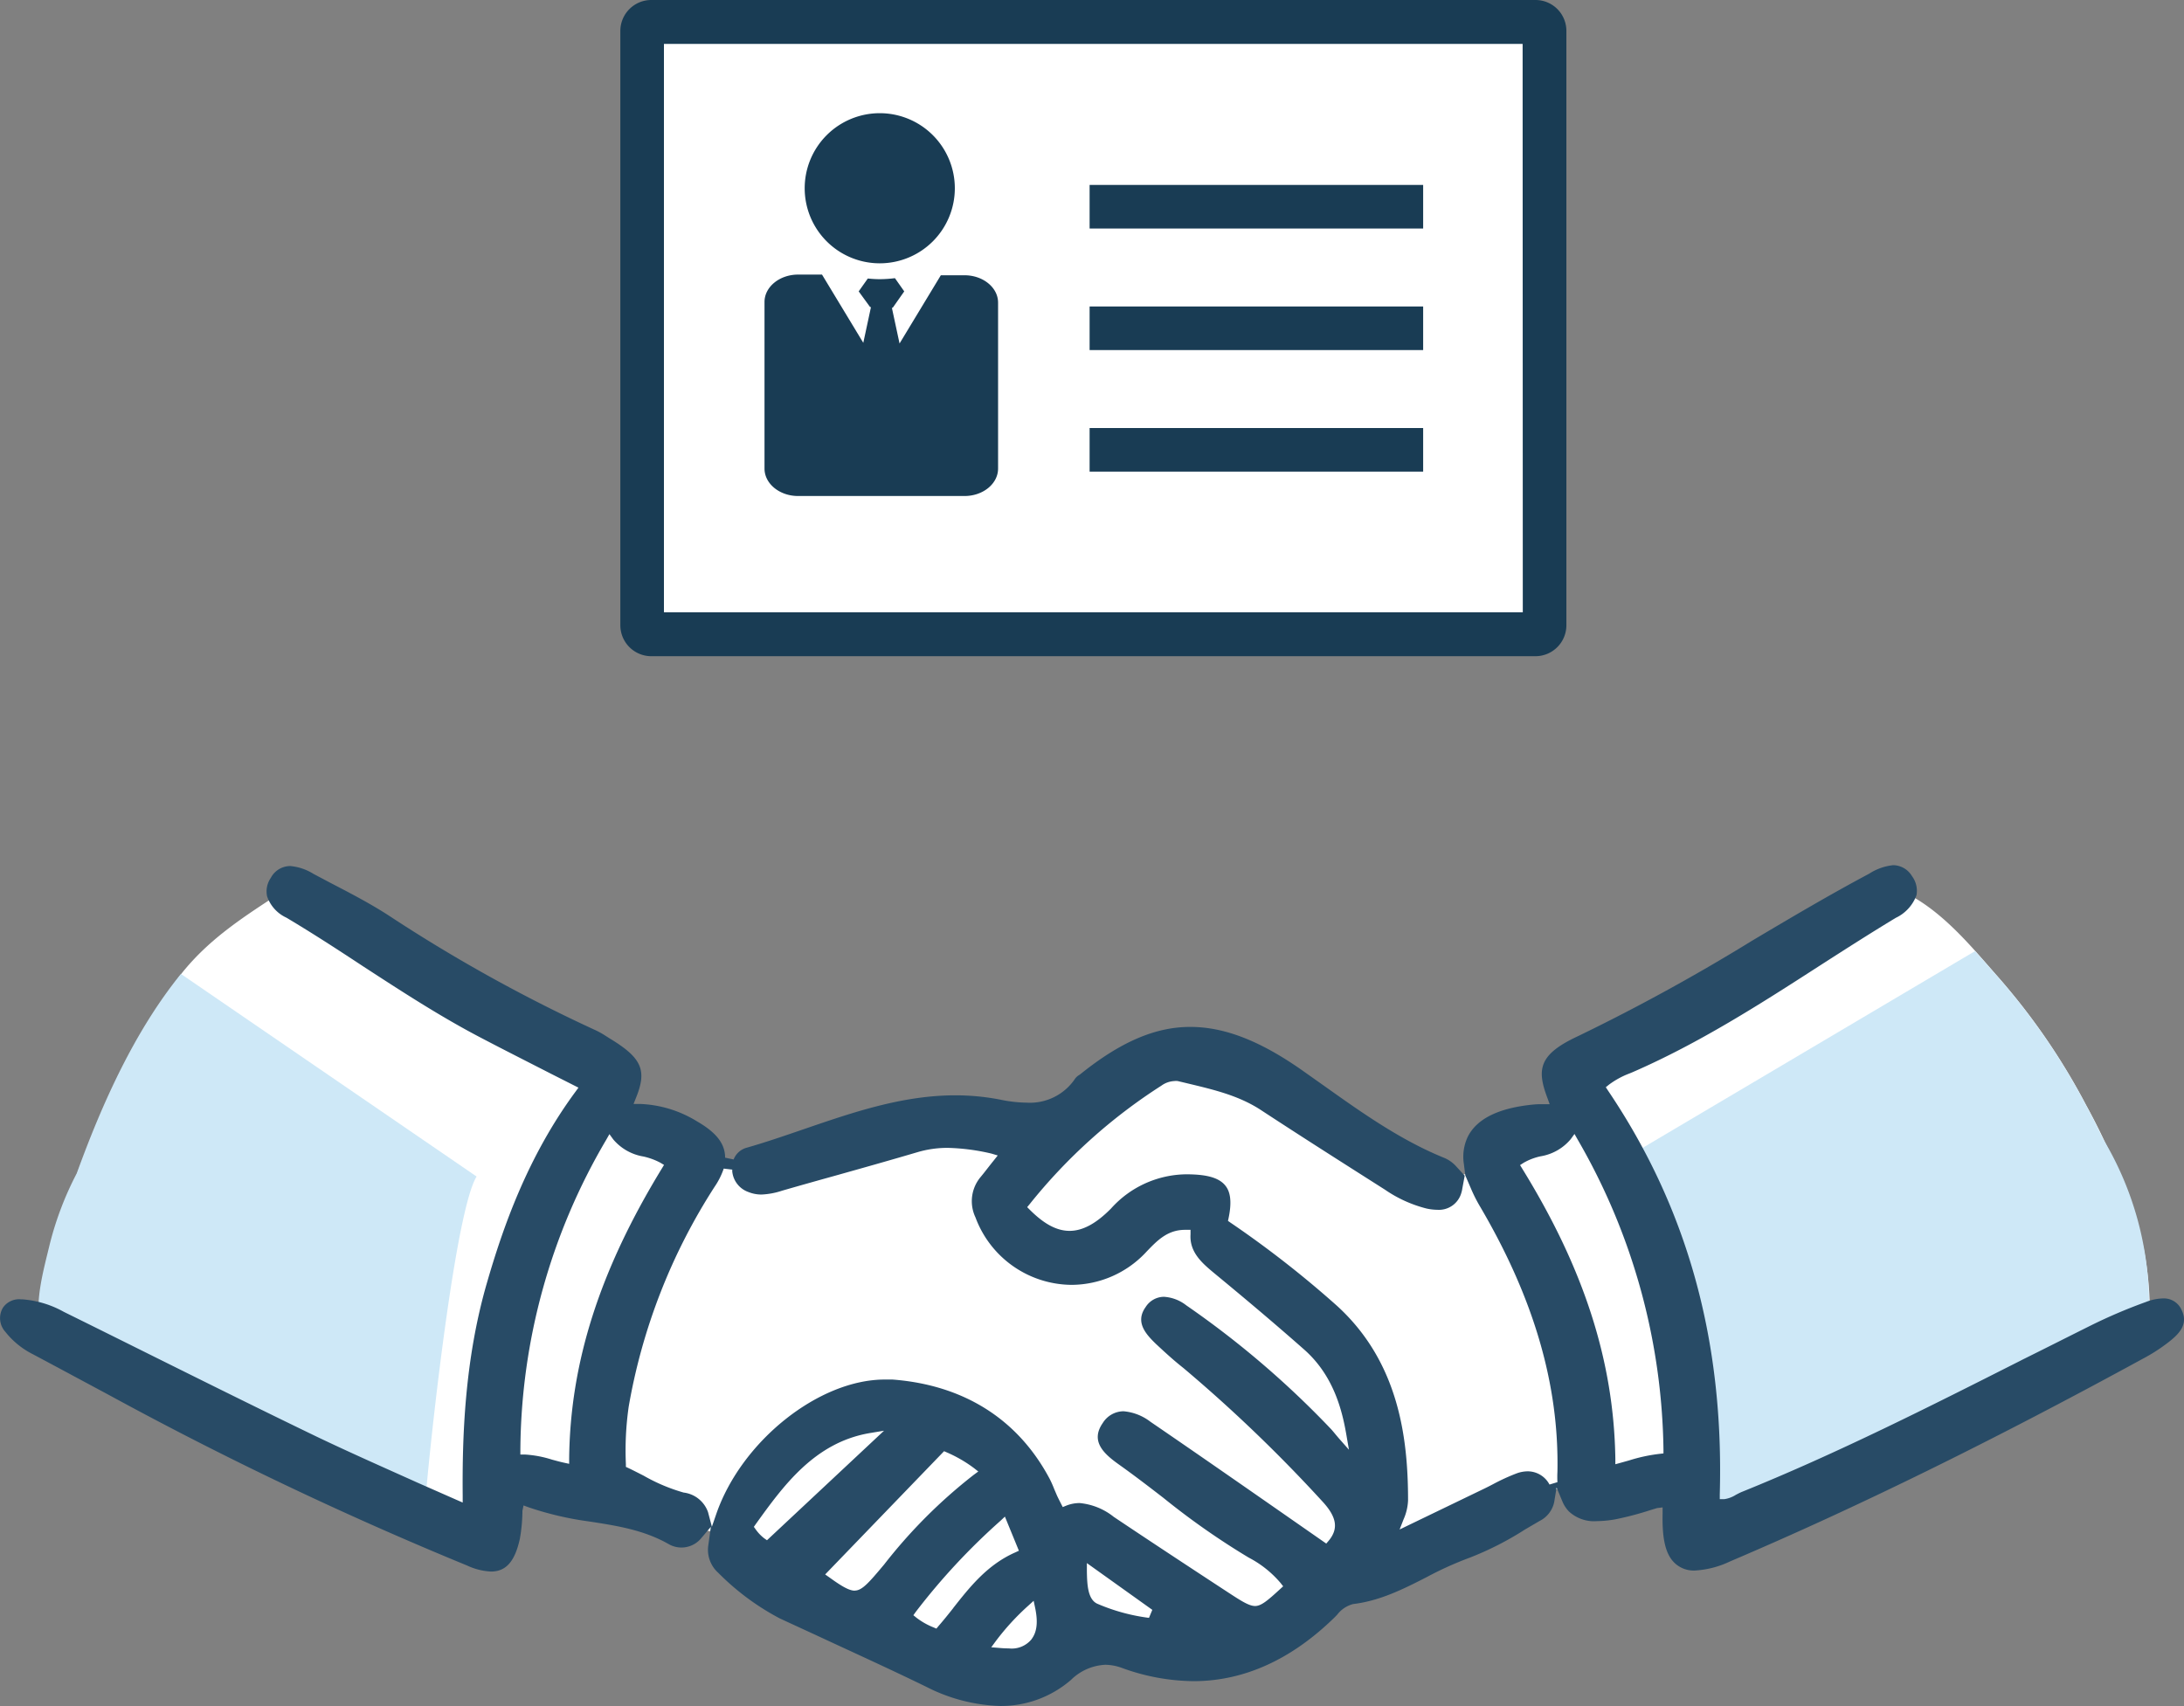
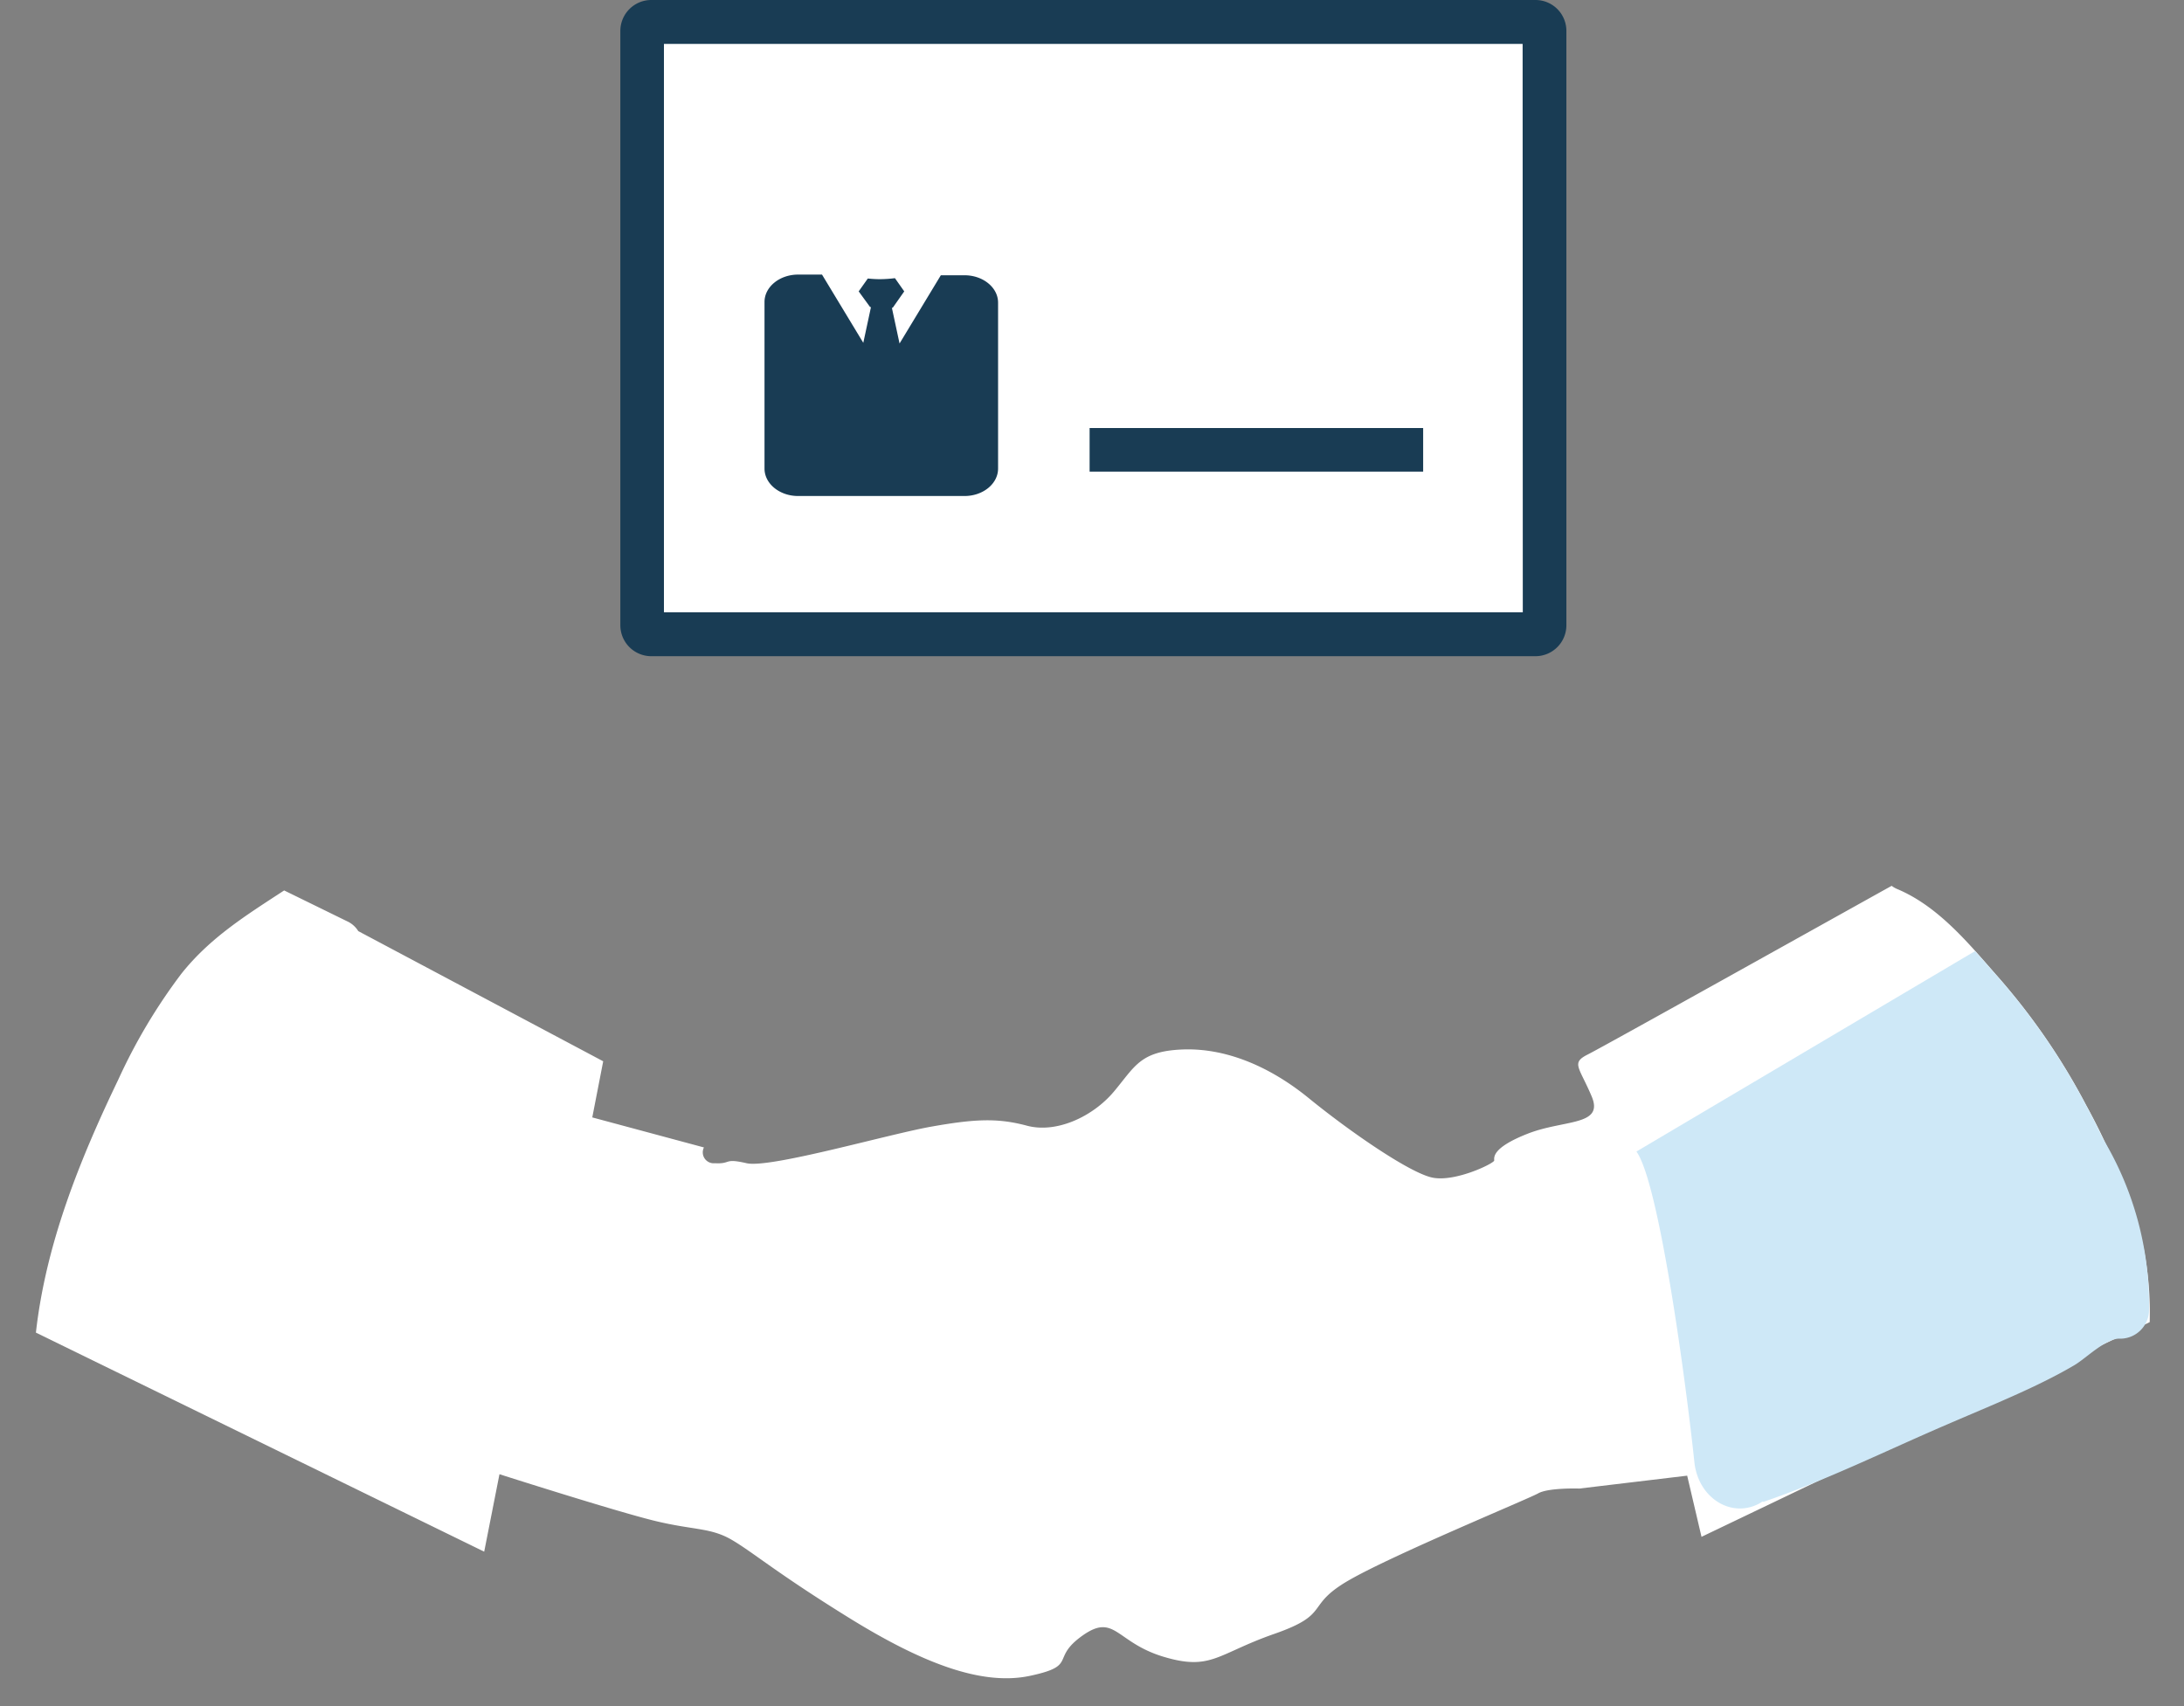
<svg xmlns="http://www.w3.org/2000/svg" viewBox="0 0 256.02 200.04">
  <rect x="0" y="0" width="256.02" height="200.04" fill="#808080" stroke="none" />
  <defs>
    <style>.cls-1{fill:#fff;}.cls-2{fill:#cee8f7;}.cls-3{fill:#284b66;}.cls-4{fill:#193c54;}</style>
  </defs>
  <g id="レイヤー_2" data-name="レイヤー 2">
    <g id="レイヤー_1-2" data-name="レイヤー 1">
      <g id="握手">
-         <path id="白" class="cls-1" d="M251.28,146.3a74.62,74.62,0,0,0-6.73-16.74,76.94,76.94,0,0,0-10.3-15c-3.41-3.88-7-8.32-11.91-10.36a3,3,0,0,1-.59-.35c-5.41,3-33.79,18.86-35.62,19.77-2,1-1,1.46.46,4.93s-3.26,2.69-7.51,4.36-3.92,2.81-3.92,3.14-4.6,2.58-7.28,2-9.64-5.38-14.45-9.3-10-5.93-14.9-5.71-5.49,2-7.95,4.93-6.73,4.93-10.2,4-6.16-.78-11.2.11S90.25,137,87.52,136.37s-1.75.11-3.72,0a1.28,1.28,0,0,1-1.28-1.85L69.43,131l1.28-6.58L42,109.16A3,3,0,0,0,40.68,108l-7.37-3.61c-4.45,2.91-8.7,5.54-12.06,9.78a65.93,65.93,0,0,0-7.38,12.39c-4.51,9.38-8.5,19.27-9.66,29.67l52.55,25.68,1.79-9.08s13.67,4.37,18.26,5.48,6.52.75,9.07,2.27,5.27,3.9,13.67,9.1,15.46,8,21.17,6.79,2.35-2,6.16-4.71,3.92.79,9.52,2.47,6.27-.34,13-2.69,3.48-3.25,8.71-6.27,21-9.52,22.21-10.2,4.82-.56,4.82-.56L197.78,173l1.68,7.17L252,155A39.38,39.38,0,0,0,251.28,146.3Z" />
-         <path class="cls-2" d="M5.36,156.55q5.79,3.49,11.8,6.61l.13.05.19.11c4.35,2.26,8.78,4.4,13.25,6.44,5.09,2.32,10.18,4.73,15.38,6.79.92.37,1.86.7,2.79,1A7.05,7.05,0,0,0,50,174.4c.79-8.74,3.52-32.69,5.87-36.47L21.21,114.18C15.83,120.81,12,129.27,9,137.55a37.77,37.77,0,0,0-3.26,8.69c-.57,2.4-1.82,6.8-.91,9.25A4.71,4.71,0,0,0,5.36,156.55Z" />
+         <path id="白" class="cls-1" d="M251.28,146.3a74.62,74.62,0,0,0-6.73-16.74,76.94,76.94,0,0,0-10.3-15c-3.41-3.88-7-8.32-11.91-10.36a3,3,0,0,1-.59-.35c-5.41,3-33.79,18.86-35.62,19.77-2,1-1,1.46.46,4.93s-3.26,2.69-7.51,4.36-3.92,2.81-3.92,3.14-4.6,2.58-7.28,2-9.64-5.38-14.45-9.3-10-5.93-14.9-5.71-5.49,2-7.95,4.93-6.73,4.93-10.2,4-6.16-.78-11.2.11S90.25,137,87.52,136.37s-1.75.11-3.72,0a1.28,1.28,0,0,1-1.28-1.85L69.43,131l1.28-6.58L42,109.16A3,3,0,0,0,40.68,108l-7.37-3.61c-4.45,2.91-8.7,5.54-12.06,9.78a65.93,65.93,0,0,0-7.38,12.39c-4.51,9.38-8.5,19.27-9.66,29.67l52.55,25.68,1.79-9.08s13.67,4.37,18.26,5.48,6.52.75,9.07,2.27,5.27,3.9,13.67,9.1,15.46,8,21.17,6.79,2.35-2,6.16-4.71,3.92.79,9.52,2.47,6.27-.34,13-2.69,3.48-3.25,8.71-6.27,21-9.52,22.21-10.2,4.82-.56,4.82-.56L197.78,173l1.68,7.17L252,155A39.38,39.38,0,0,0,251.28,146.3" />
        <path class="cls-2" d="M246.53,133.51c-.64-1.34-1.3-2.66-2-3.95a76.94,76.94,0,0,0-10.3-15c-.88-1-1.77-2-2.7-3.06L191.83,135c2.71,3.74,5.89,27.74,6.8,36.47.47,4.15,4.33,6.57,7.63,4.78l.32-.2.19,0c7.31-2.5,14.37-6,21.47-9.05,3.4-1.47,6.85-2.88,10.2-4.47,1.61-.77,3.2-1.58,4.74-2.49,1.35-.79,3.76-3.24,5.4-3.1a3.38,3.38,0,0,0,3.34-3.34A37.88,37.88,0,0,0,246.53,133.51Z" />
-         <path class="cls-3" d="M255.75,153.6a2.27,2.27,0,0,0-2.2-1.38,5.82,5.82,0,0,0-2,.42,61.53,61.53,0,0,0-6.51,2.78c-2.67,1.33-5.33,2.68-8,4l-.19.1c-10.56,5.34-21.47,10.86-32.63,15.37-.25.1-.49.23-.74.36a3.4,3.4,0,0,1-1.33.5l-.55,0v-.54c.51-18-3.77-33.53-13.11-47.37l-.25-.38.36-.29a9.78,9.78,0,0,1,2.41-1.32l.34-.14c7.8-3.39,15-8,22-12.52,2.9-1.86,5.89-3.78,8.89-5.59a4.73,4.73,0,0,0,2.42-2.65,2.86,2.86,0,0,0-.53-2.24,2.59,2.59,0,0,0-2.21-1.28,6.42,6.42,0,0,0-2.81,1c-4.66,2.48-9.27,5.21-13.73,7.86a230.48,230.48,0,0,1-20.41,11.19c-4.62,2.15-4.84,3.9-3.56,7.28l.25.69-1,0a8.77,8.77,0,0,0-1,.05c-4,.4-6.54,1.67-7.59,3.75a5.46,5.46,0,0,0-.47,3.19l.18,1.44v-.06l.65,1.51a17.41,17.41,0,0,0,1,2c6.36,10.78,9.35,21,9.14,31.23a11.64,11.64,0,0,0,0,1.2l-.93.28a2.9,2.9,0,0,0-2.56-1.55,3.82,3.82,0,0,0-1.26.23,23.38,23.38,0,0,0-2.78,1.27c-.38.2-.75.39-1.13.57l-9.84,4.75.46-1.18a6.07,6.07,0,0,0,.53-2.23c0-7.12-1-16.15-8.35-22.83a120.44,120.44,0,0,0-12.49-9.75l-.27-.19.07-.32c.37-1.78.26-3-.35-3.78-.87-1.14-2.71-1.33-4.38-1.36h-.25a12,12,0,0,0-8.79,4c-1.74,1.77-3.33,2.63-4.86,2.63s-3-.81-4.66-2.46l-.32-.32.29-.35a63.75,63.75,0,0,1,15.44-13.89,2.8,2.8,0,0,1,1.5-.54,1.63,1.63,0,0,1,.43,0l1.3.31c3,.72,5.78,1.39,8.31,3,5,3.28,10,6.45,14.67,9.42a15.1,15.1,0,0,0,4.87,2.21,6.06,6.06,0,0,0,1.27.15,2.73,2.73,0,0,0,2.82-2,3.11,3.11,0,0,0,.11-.49l.28-1.51-1-1.09a3.88,3.88,0,0,0-1.41-1c-5.12-2.08-9.67-5.31-14.11-8.47l-2.66-1.88c-4.95-3.45-9.07-5-13-5-4.1,0-8.2,1.77-12.91,5.57l-.14.09a1.54,1.54,0,0,0-.43.39,6.37,6.37,0,0,1-5.67,2.83,15.77,15.77,0,0,1-3.09-.35,27.55,27.55,0,0,0-5.31-.51c-6.17,0-12,2-17.63,3.93-2.27.78-4.61,1.59-6.94,2.25A2.29,2.29,0,0,0,86,135.93l-1-.21a3.25,3.25,0,0,0-.1-.85c-.3-1.24-1.31-2.32-3.18-3.4A13.7,13.7,0,0,0,75,129.42h-.73l.27-.68c1.34-3.27.71-4.71-3.07-7l-.38-.24a10.12,10.12,0,0,0-1.25-.71,183.37,183.37,0,0,1-24.24-13.44c-2.11-1.37-4.37-2.55-6.56-3.69l-.1-.05-2.21-1.17a6.11,6.11,0,0,0-2.71-.91,2.58,2.58,0,0,0-2.27,1.38,2.79,2.79,0,0,0-.44,2.17,4.27,4.27,0,0,0,2.26,2.5c3.06,1.82,6.09,3.79,9,5.71,4.46,2.9,9.06,5.9,13.88,8.41,2.63,1.38,5.29,2.72,8,4.11l3.36,1.7-.35.48c-5.65,7.66-8.53,16-10.4,22.48-2.6,9-2.88,18-2.82,24.91v.77l-.71-.31-4.54-2C44.9,172,41,170.28,37.11,168.42c-6.4-3.09-12.88-6.31-19.14-9.42l-.1-.05c-3.46-1.72-6.91-3.44-10.38-5.15a11.74,11.74,0,0,0-4.85-1.47H2.49a2.29,2.29,0,0,0-2.16,1,2.39,2.39,0,0,0,.3,2.81,9.56,9.56,0,0,0,3.22,2.62l2.92,1.56,6,3.22a424.9,424.9,0,0,0,42,20,7.39,7.39,0,0,0,2.79.7c1.76,0,2.8-1.19,3.38-3.84a19.25,19.25,0,0,0,.3-3.08v-.19l.13-.64.63.23A37.36,37.36,0,0,0,69,178.36c3.33.51,6.46,1,9.38,2.66a3,3,0,0,0,3.82-.69L83.33,179l-.25,1.81-.06.43a3.62,3.62,0,0,0,1.18,3.15,29.47,29.47,0,0,0,7.22,5.35l4.1,1.89c4.29,2,8.72,4,13.06,6.12a20.28,20.28,0,0,0,8.68,2.25h0a12.53,12.53,0,0,0,8.29-3.06,6.15,6.15,0,0,1,4-1.77,5.82,5.82,0,0,1,2,.38,25,25,0,0,0,8.36,1.54c5.89,0,11.45-2.51,16.52-7.46l.33-.34a3.41,3.41,0,0,1,1.87-1.24c3.17-.38,5.94-1.79,8.62-3.16a40.2,40.2,0,0,1,5.05-2.28,36.51,36.51,0,0,0,6.47-3.3l1.71-1a3.21,3.21,0,0,0,1.71-2.21l.28-1.71.67,1.6a3.82,3.82,0,0,0,.78,1.21,4.34,4.34,0,0,0,3.27,1.13,13.28,13.28,0,0,0,2.11-.2,36.59,36.59,0,0,0,4.22-1.11l.73-.22.65-.08v.69c-.07,3,.34,4.75,1.35,5.77a3.25,3.25,0,0,0,2.44.94,11,11,0,0,0,4.1-1.06c14.94-6.36,30.75-14.13,48.35-23.74a20.3,20.3,0,0,0,2.91-1.85C255.37,156.47,256.58,155.31,255.75,153.6ZM66.72,171v.61l-.6-.13c-.46-.1-.93-.23-1.41-.36a13,13,0,0,0-3.2-.6H61V170a72.44,72.44,0,0,1,10.06-36.37l.38-.67.45.62a5.87,5.87,0,0,0,3.52,2,7.88,7.88,0,0,1,2,.73l.43.26-.26.43C70.29,148.94,66.84,159.75,66.72,171Zm23.19,9.57-.33-.23a4.87,4.87,0,0,1-1-1.05l-.21-.29.21-.3c3.24-4.5,6.91-9.61,13.42-10.7l1.63-.27Zm10.29,5.91c-.68,0-1.59-.55-3-1.57l-.47-.33,13.94-14.45.32.14a15.72,15.72,0,0,1,3.18,1.84l.51.4-.53.39a60.11,60.11,0,0,0-10.52,10.53C101.87,185.53,101.06,186.47,100.2,186.47Zm11.54,2.05c-.56.71-1.14,1.43-1.74,2.12l-.23.28-.33-.14a8.3,8.3,0,0,1-2-1.13l-.37-.3.28-.39a76,76,0,0,1,9.93-10.68l.52-.49,1.64,4-.43.2C115.78,183.42,113.72,186,111.74,188.52Zm9.19,3.64a3,3,0,0,1-2.67,1.08q-.56,0-1.17-.06l-.89-.07.53-.72a28.75,28.75,0,0,1,3.79-4.14l.65-.59.18.85C121.69,190.16,121.56,191.32,120.93,192.16Zm13.76-2.5A22.37,22.37,0,0,1,128.6,188c-1.11-.54-1.16-2.32-1.19-3.75l0-1,7.67,5.48Zm22.24-21.07-.33-.39c-.18-.22-.36-.44-.54-.64a108,108,0,0,0-17-14.54,4.7,4.7,0,0,0-2.63-1,2.56,2.56,0,0,0-2.13,1.2c-1.26,1.76,0,3.16,1.21,4.33,1,.93,2,1.86,3.24,2.84A174.09,174.09,0,0,1,155,176c1.7,1.83,1.93,3.2.77,4.61l-.3.35-5.27-3.67c-5-3.48-10.19-7.09-15.34-10.61a6,6,0,0,0-3.15-1.23,2.89,2.89,0,0,0-2.44,1.38c-1.51,2.17.19,3.65,1.92,4.88s3.49,2.58,5.2,3.9a87.64,87.64,0,0,0,10,7,12.36,12.36,0,0,1,3.75,3l.28.36-.34.31c-1.45,1.33-2.22,2-2.95,2s-1.69-.63-3.31-1.69c-4.92-3.22-9.26-6.08-13.26-8.76a7.52,7.52,0,0,0-4-1.62,4.28,4.28,0,0,0-1.56.3l-.42.17-.21-.41c-.17-.34-.32-.63-.46-.93l-.33-.77a12.82,12.82,0,0,0-.54-1.21c-3.72-7-10.09-11-18.43-11.63-.3,0-.59,0-.89,0-7.73,0-16.77,7.2-19.74,15.72l-.53,1.54L83,177.28a3.47,3.47,0,0,0-2.86-2.3A20.94,20.94,0,0,1,75.45,173c-.59-.3-1.19-.61-1.8-.9l-.28-.13v-.31a36.19,36.19,0,0,1,.33-6.76,69.36,69.36,0,0,1,10.07-25.77A8.76,8.76,0,0,0,84.84,137l1,.12v.1a.57.57,0,0,0,0,.13,2.86,2.86,0,0,0,1.93,2.41,4,4,0,0,0,1.51.28,8.79,8.79,0,0,0,2.4-.45c2.11-.61,4.22-1.2,6.34-1.79,3.13-.88,6.37-1.79,9.55-2.73a12.41,12.41,0,0,1,3.54-.5,24.75,24.75,0,0,1,5.11.67l.74.22-.5.63c-.56.69-1,1.29-1.51,1.9a4.41,4.41,0,0,0-.6,4.73,12.11,12.11,0,0,0,11.27,7.91,12,12,0,0,0,8.66-3.76l.13-.14c1.26-1.31,2.45-2.55,4.51-2.55h.64l0,.52c-.14,2.14,1.42,3.43,2.8,4.58,4.27,3.52,7.49,6.26,10.47,8.89,3.43,3,4.48,7,5,10.05l.3,1.74Zm37.64,1.84a19.14,19.14,0,0,0-3.59.77l-1,.28-.62.17V171c-.18-11.39-3.65-22.21-10.92-34l-.25-.41.4-.26a6.85,6.85,0,0,1,2-.77,5.83,5.83,0,0,0,3.53-2l.45-.62.38.67A74.36,74.36,0,0,1,195,169.93v.46Z" />
      </g>
      <rect class="cls-1" x="76.63" width="102" height="72" />
      <path class="cls-4" d="M93.56,58.15h19.5c2.18,0,3.94-1.44,3.94-3.22V35.48c0-1.77-1.76-3.21-3.94-3.21h-2.77l-4.84,8-.9-4.19h.1L106,34.16l-1.09-1.55a14.61,14.61,0,0,1-1.77.12,13.18,13.18,0,0,1-1.41-.08l-1.07,1.51L102,36h.1l-.9,4.19-4.84-8H93.56c-2.17,0-3.94,1.44-3.94,3.21V54.93C89.62,56.71,91.39,58.15,93.56,58.15Z" />
-       <path class="cls-4" d="M103.12,30.87a8.8,8.8,0,1,0-8.79-8.8A8.8,8.8,0,0,0,103.12,30.87Z" />
      <path class="cls-4" d="M180,0H76.34a3.63,3.63,0,0,0-3.62,3.62V73.3a3.63,3.63,0,0,0,3.62,3.63H180a3.63,3.63,0,0,0,3.62-3.63V3.66A3.62,3.62,0,0,0,180,0Zm-1.49,71.78H77.83V5.15H178.49Z" />
-       <rect class="cls-4" x="127.73" y="21.68" width="39.1" height="5.11" />
-       <rect class="cls-4" x="127.73" y="35.93" width="39.1" height="5.11" />
      <rect class="cls-4" x="127.73" y="50.18" width="39.1" height="5.11" />
    </g>
  </g>
</svg>